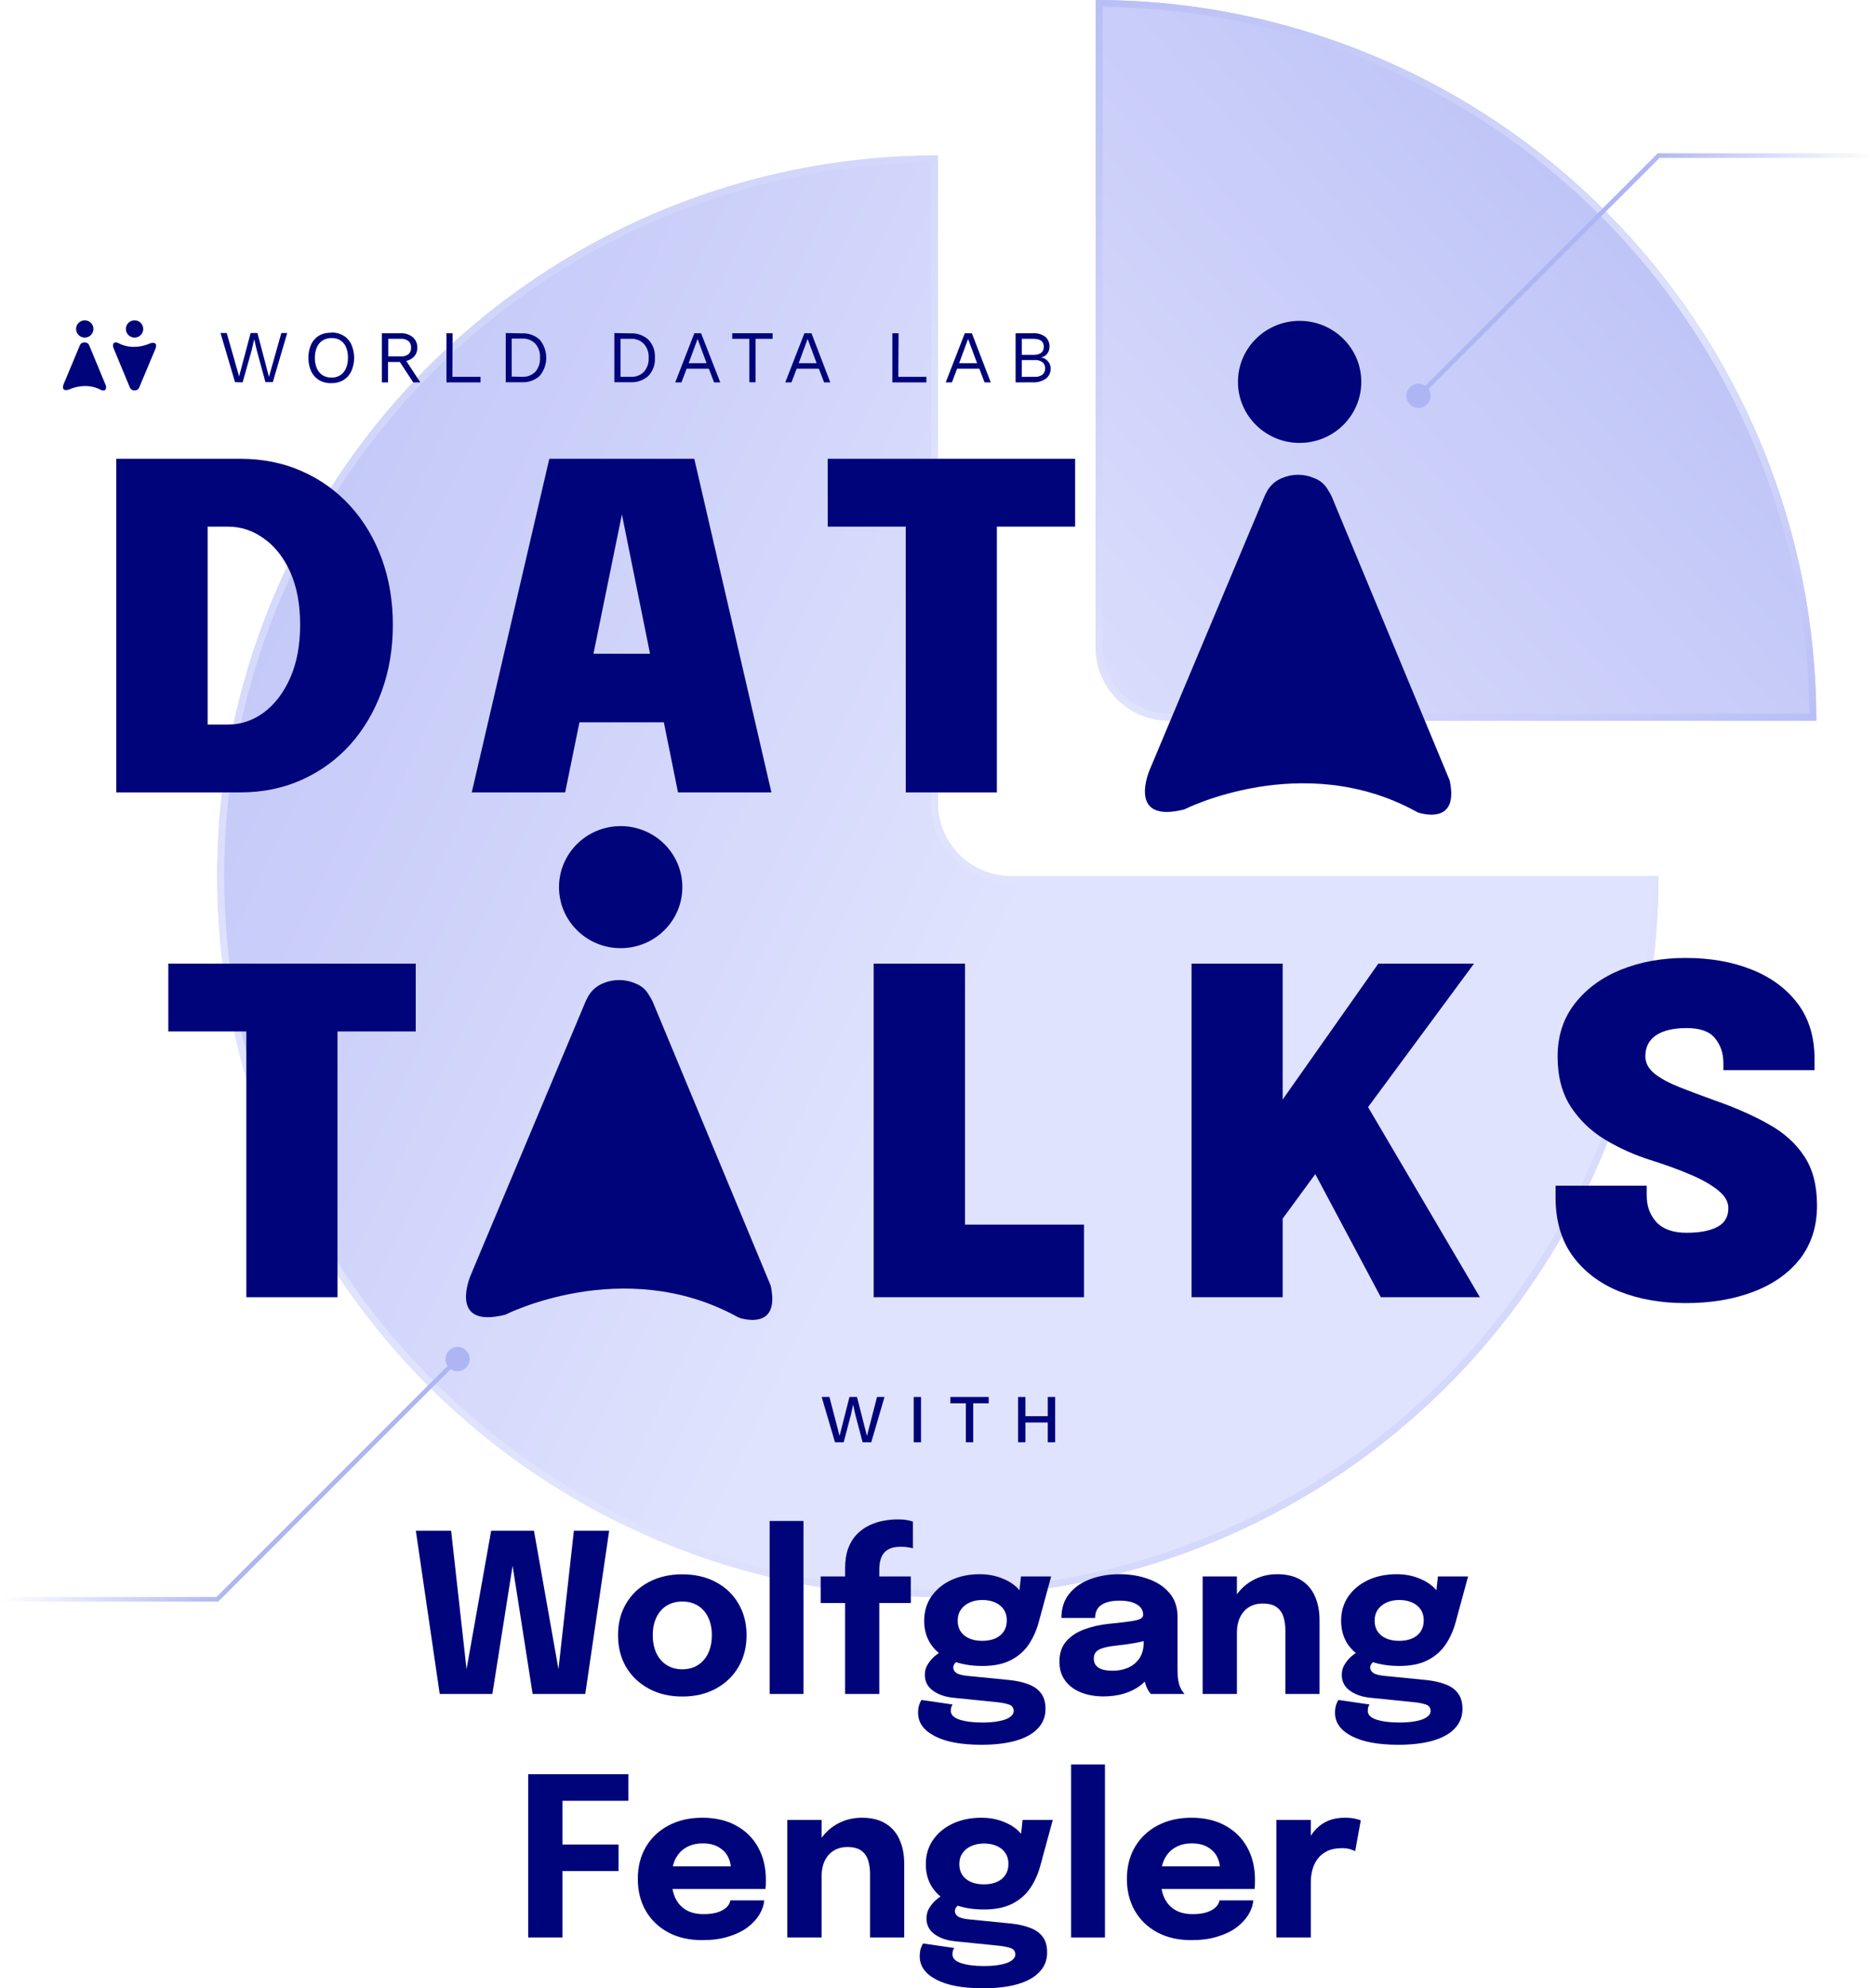
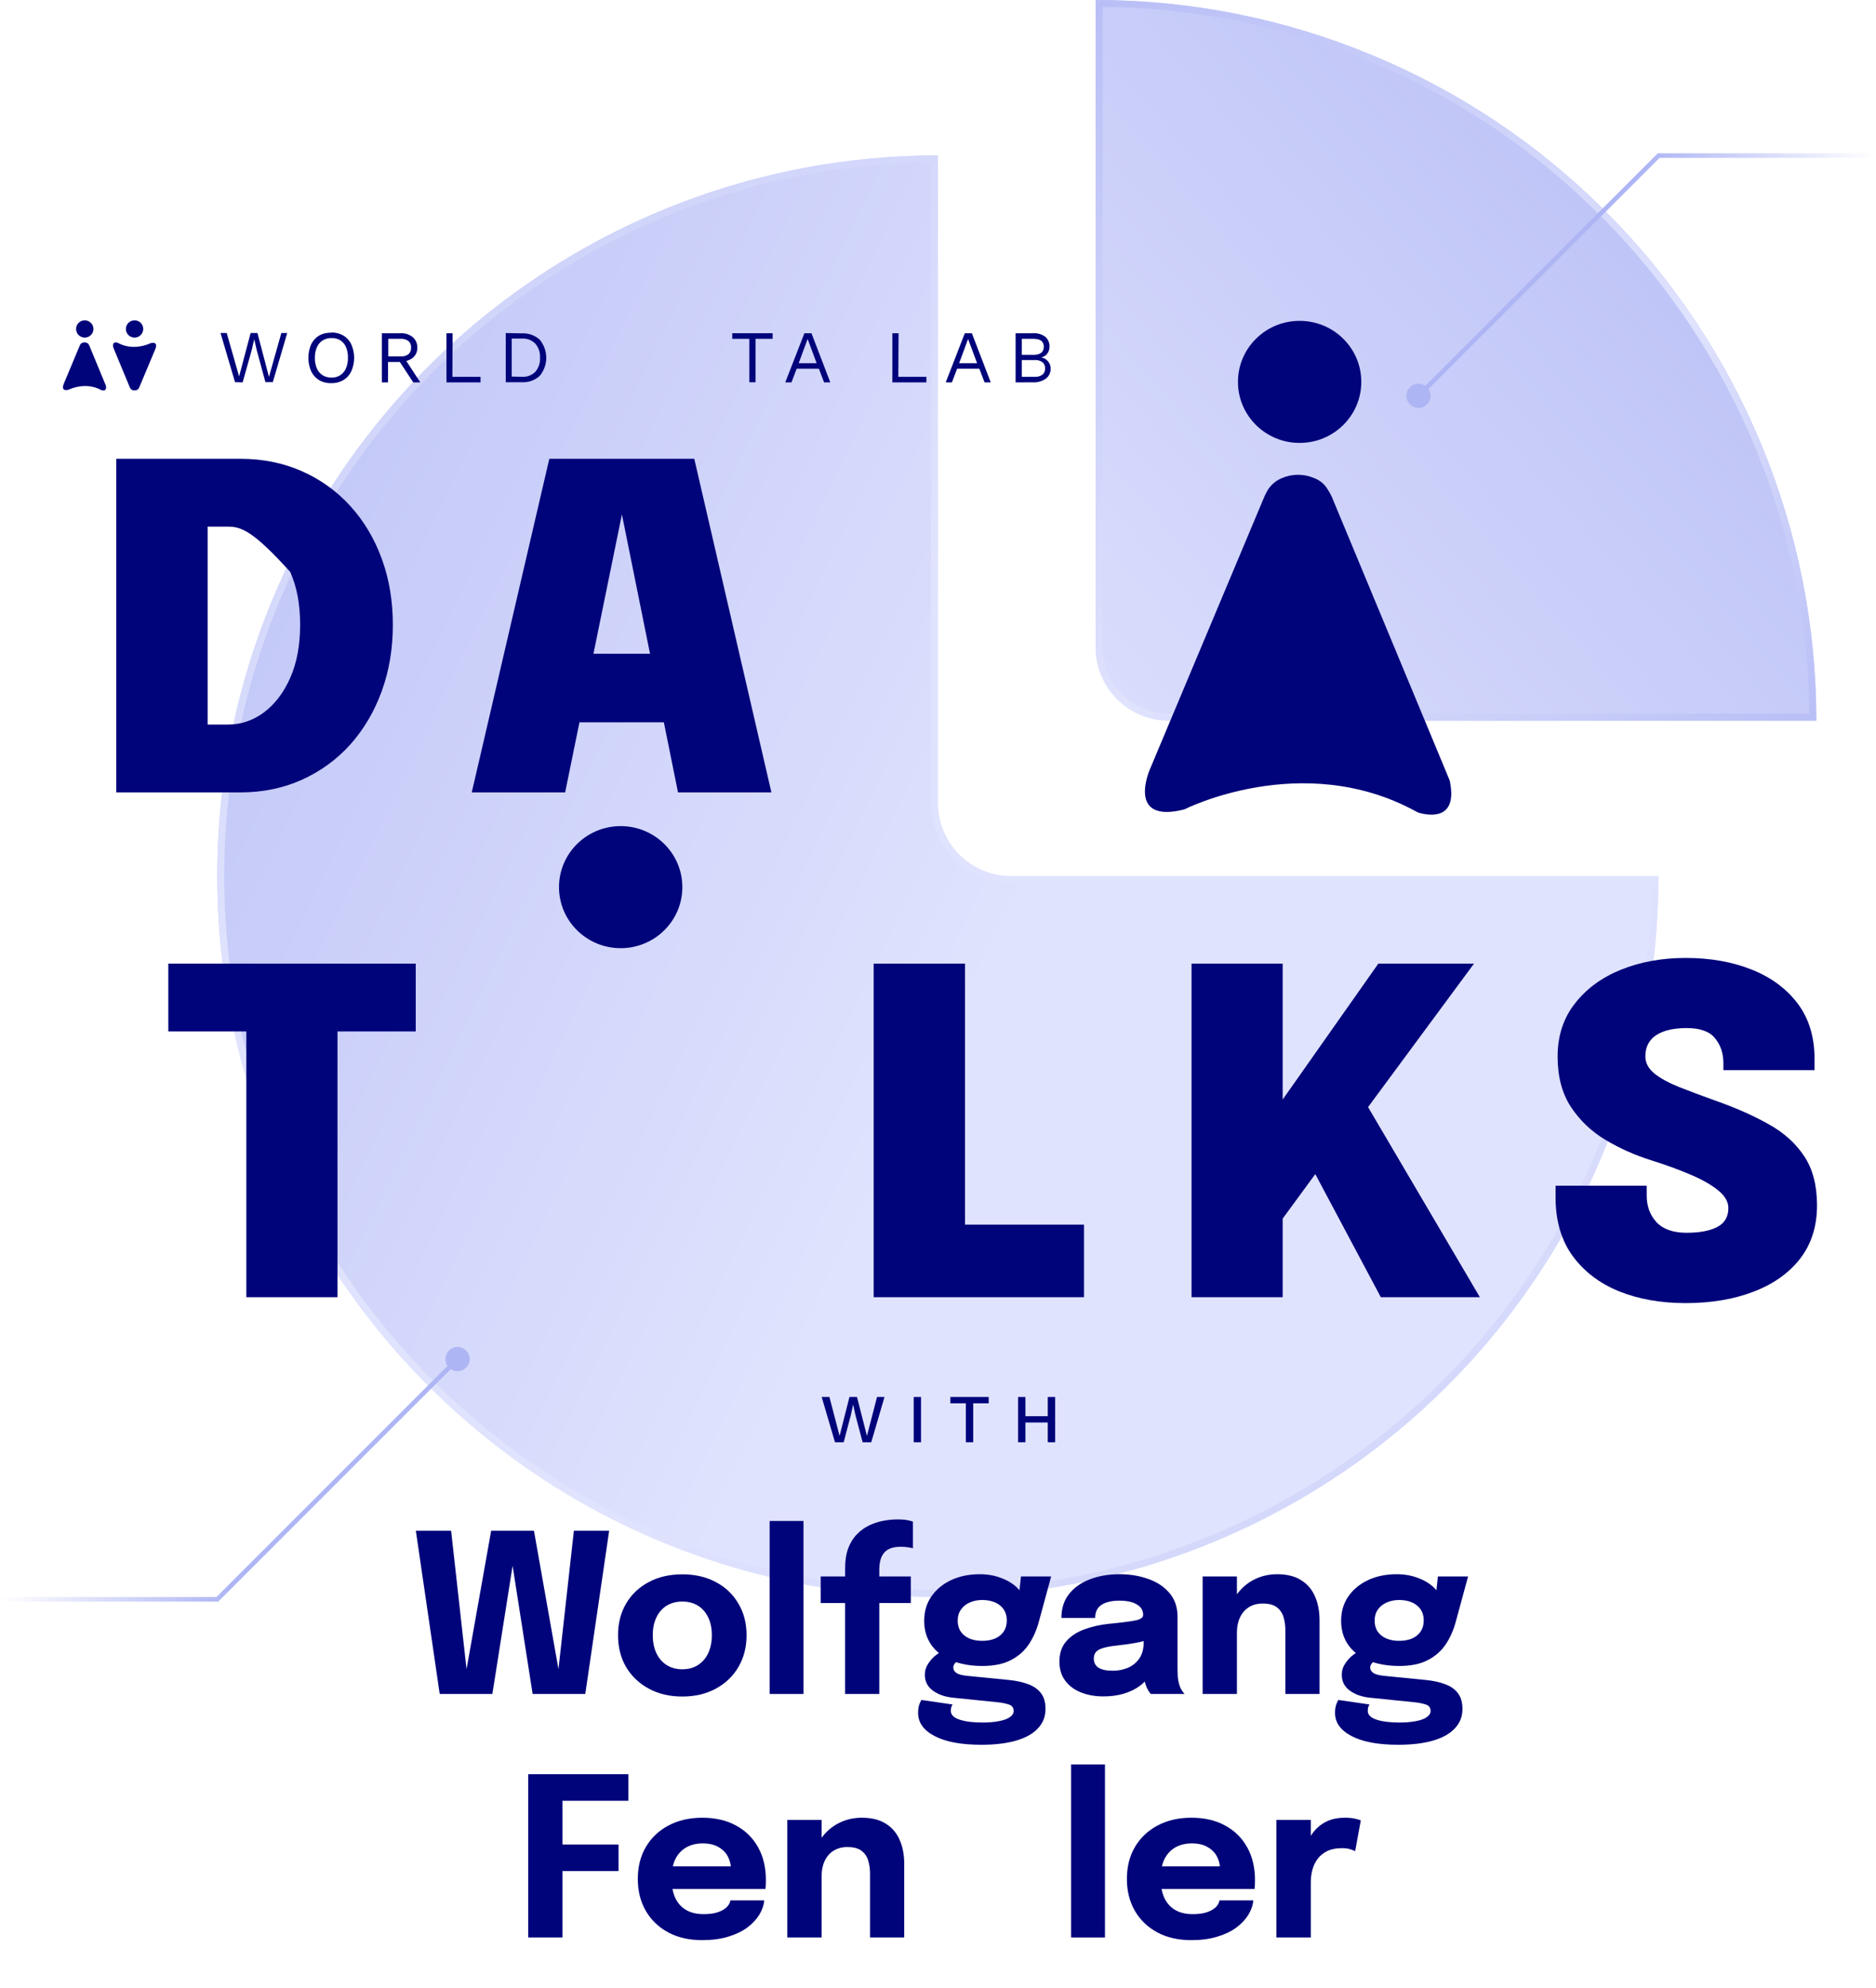
<svg xmlns="http://www.w3.org/2000/svg" width="820" height="869" viewBox="0 0 820 869" fill="none">
  <path d="M724.925 382.963C724.925 445.256 706.453 506.151 671.845 557.946C637.236 609.742 588.046 650.111 530.494 673.95C472.942 697.789 409.613 704.026 348.517 691.873C287.42 679.72 231.299 649.723 187.251 605.675C143.202 561.626 113.205 505.506 101.052 444.409C88.899 383.312 95.136 319.984 118.975 262.432C142.814 204.88 183.184 155.689 234.979 121.081C286.774 86.472 347.669 68 409.963 68V350.963C409.963 368.636 424.29 382.963 441.963 382.963H724.925Z" fill="url(#paint0_linear_1423_2501)" />
  <path d="M410.1 698C389.5 698 368.9 696 348.5 691.9C287.2 679.7 231.4 649.9 187.2 605.7C143 561.5 113.2 505.7 101 444.4C88.8 383.1 95 320.2 118.9 262.4C142.8 204.7 182.9 155.8 234.9 121C286.4 86.6 346.4 68.2 408.4 67.9H409.9V350.9C409.9 368.5 424.3 382.9 441.9 382.9H724.9V384.4C724.6 446.4 706.2 506.4 671.8 557.9C637.1 609.9 588.2 650 530.4 673.9C491.9 689.8 451.1 697.9 410.1 697.9V698ZM407 71C346.2 71.6 287.3 89.7 236.7 123.6C185.2 158 145.5 206.4 121.8 263.6C98.1 320.8 92 383.1 104 443.8C116.1 504.5 145.6 559.8 189.4 603.5C233.2 647.3 288.4 676.8 349.1 688.9C409.8 701 472.1 694.8 529.3 671.1C586.5 647.4 634.9 607.7 669.3 556.2C703.1 505.6 721.3 446.7 721.9 385.9H442C422.7 385.9 407 370.2 407 350.9V71Z" fill="url(#paint1_linear_1423_2501)" />
  <path d="M793.926 314.963C793.926 273.601 785.779 232.645 769.95 194.432C754.122 156.219 730.922 121.497 701.675 92.25C672.428 63.003 637.707 39.803 599.494 23.975C561.281 8.147 520.324 -1.80797e-06 478.963 0V282.963C478.963 300.636 493.29 314.963 510.963 314.963H793.926Z" fill="url(#paint2_linear_1423_2501)" />
  <path d="M793.9 315H510.9C493.3 315 478.9 300.6 478.9 283V0H480.4C521.4 0.2 561.5 8.3 599.4 24C637.8 39.9 672.2 62.9 701.6 92.3C731 121.7 754 156.1 769.9 194.5C785.6 232.4 793.7 272.5 793.9 313.5V315ZM482 3V282.9C482 298.9 495 311.9 511 311.9H790.9C790.5 271.8 782.5 232.6 767.2 195.5C751.4 157.5 728.7 123.4 699.6 94.3C670.5 65.2 636.4 42.4 598.4 26.7C561.3 11.3 522.1 3.4 482 3Z" fill="url(#paint3_linear_1423_2501)" />
  <path d="M194.7 594C194.7 596.9 197.1 599.3 200 599.3C202.9 599.3 205.3 596.9 205.3 594C205.3 591.1 202.9 588.7 200 588.7C197.1 588.7 194.7 591.1 194.7 594ZM95 699V700H95.4L95.7 699.7L95 699ZM200 594L199.3 593.3L94.3 698.3L95 699L95.7 699.7L200.7 594.7L200 594ZM95 699V698H0V700H95V699Z" fill="url(#paint4_linear_1423_2501)" />
  <path d="M625.3 173C625.3 170.1 622.9 167.7 620 167.7C617.1 167.7 614.7 170.1 614.7 173C614.7 175.9 617.1 178.3 620 178.3C622.9 178.3 625.3 175.9 625.3 173ZM725 68V67H724.6L724.3 67.3L725 68ZM620 173L620.7 173.7L725.7 68.7L725 68L724.3 67.3L619.3 172.3L620 173ZM725 68V69H820V67H725V68Z" fill="url(#paint5_linear_1423_2501)" />
  <path d="M37.046 147.547C39.142 147.547 40.841 145.858 40.841 143.773C40.841 141.689 39.142 140 37.046 140C34.95 140 33.251 141.689 33.251 143.773C33.251 145.858 34.95 147.547 37.046 147.547Z" fill="#00047A" />
  <path d="M58.815 147.547C60.91 147.547 62.61 145.858 62.61 143.773C62.61 141.689 60.91 140 58.815 140C56.718 140 55.019 141.689 55.019 143.773C55.019 145.858 56.718 147.547 58.815 147.547Z" fill="#00047A" />
  <path fill-rule="evenodd" clip-rule="evenodd" d="M443.918 167.132V145.644H451.554C453.492 145.511 455.414 146.079 456.97 147.244C457.565 147.787 458.031 148.456 458.336 149.202C458.64 149.949 458.775 150.753 458.73 151.558C458.746 152.63 458.413 153.677 457.783 154.543C457.129 155.426 456.158 156.02 455.075 156.198C456.269 156.388 457.35 157.017 458.108 157.962C458.851 158.829 459.256 159.938 459.245 161.082C459.266 161.924 459.091 162.76 458.734 163.523C458.377 164.286 457.847 164.955 457.187 165.477C455.478 166.669 453.415 167.243 451.338 167.105L443.918 167.132ZM446.626 155.086H451.69C454.723 155.086 456.239 153.919 456.239 151.558C456.239 149.198 454.723 148.085 451.69 148.085H446.626V155.086ZM446.626 164.69H452.258C453.472 164.786 454.68 164.45 455.67 163.741C456.063 163.412 456.371 162.995 456.568 162.523C456.766 162.051 456.849 161.538 456.808 161.027C456.851 160.517 456.77 160.003 456.572 159.531C456.374 159.058 456.064 158.641 455.67 158.314C454.68 157.605 453.472 157.269 452.258 157.365H446.626V164.69Z" fill="#00047A" />
  <path fill-rule="evenodd" clip-rule="evenodd" d="M433.06 167.132H430.352L428.077 161.163H418.356L416.081 167.132H413.373L421.713 145.644H424.8L433.06 167.132ZM419.249 158.721H427.075L423.149 148.14L419.249 158.721Z" fill="#00047A" />
  <path d="M392.658 164.69H404.925V167.132H390.058V145.644H392.766L392.658 164.69Z" fill="#00047A" />
  <path fill-rule="evenodd" clip-rule="evenodd" d="M362.925 167.132H360.217L357.943 161.163H348.221L345.947 167.132H343.239L351.606 145.644H354.693L362.925 167.132ZM349.115 158.721H356.941L353.014 148.14L349.115 158.721Z" fill="#00047A" />
  <path d="M337.715 145.644V148.085H330.241V167.078H327.533V148.085H320.059V145.644H337.715Z" fill="#00047A" />
-   <path fill-rule="evenodd" clip-rule="evenodd" d="M314.833 167.132H312.125L309.851 161.163H300.129L297.855 167.132H295.147L303.487 145.644H306.439L314.833 167.132ZM301.023 158.721H308.849L304.922 148.14L301.023 158.721Z" fill="#00047A" />
-   <path fill-rule="evenodd" clip-rule="evenodd" d="M275.487 145.698C276.915 145.606 278.346 145.799 279.698 146.265C281.051 146.731 282.298 147.46 283.367 148.411C284.374 149.462 285.152 150.712 285.651 152.08C286.15 153.449 286.359 154.907 286.265 156.361C286.356 157.819 286.146 159.28 285.647 160.652C285.149 162.025 284.372 163.279 283.367 164.338C282.298 165.289 281.051 166.018 279.698 166.484C278.346 166.949 276.915 167.142 275.487 167.051H268.528V145.562L275.487 145.698ZM275.731 164.69C276.783 164.752 277.835 164.591 278.82 164.217C279.804 163.843 280.699 163.264 281.445 162.52C282.916 160.829 283.665 158.627 283.53 156.388C283.603 155.287 283.456 154.182 283.098 153.139C282.74 152.095 282.178 151.134 281.445 150.31C280.71 149.547 279.818 148.953 278.832 148.569C277.845 148.185 276.788 148.02 275.731 148.085H271.236V164.69H275.731Z" fill="#00047A" />
  <path fill-rule="evenodd" clip-rule="evenodd" d="M227.991 145.698C229.418 145.606 230.849 145.799 232.202 146.265C233.554 146.731 234.801 147.46 235.871 148.411C237.742 150.641 238.769 153.461 238.769 156.374C238.769 159.288 237.742 162.108 235.871 164.338C234.801 165.289 233.554 166.018 232.202 166.484C230.849 166.949 229.418 167.142 227.991 167.051H221.059V145.562L227.991 145.698ZM228.235 164.69C229.29 164.749 230.345 164.587 231.334 164.213C232.323 163.839 233.222 163.262 233.976 162.52C235.454 160.792 236.193 158.55 236.034 156.279C236.176 154.061 235.436 151.875 233.976 150.202C233.233 149.441 232.337 148.849 231.346 148.465C230.356 148.081 229.295 147.915 228.235 147.977H223.659V164.582L228.235 164.69Z" fill="#00047A" />
  <path d="M197.744 164.69H210.038V167.132H195.145V145.644H197.852L197.744 164.69Z" fill="#00047A" />
  <path fill-rule="evenodd" clip-rule="evenodd" d="M169.609 158.206H174.776L180.63 167.132H183.717L177.602 157.778C178.59 157.514 179.527 157.063 180.359 156.442C181.029 155.906 181.563 155.218 181.916 154.435C182.27 153.652 182.432 152.796 182.39 151.938C182.427 151.067 182.266 150.2 181.918 149.401C181.571 148.602 181.047 147.892 180.386 147.326C178.896 146.147 177.03 145.549 175.133 145.644H166.901V167.132H169.609V158.206ZM175.133 155.764C176.348 155.872 177.56 155.534 178.545 154.814C178.939 154.452 179.245 154.005 179.442 153.507C179.639 153.009 179.721 152.472 179.682 151.938C179.725 151.404 179.645 150.866 179.448 150.367C179.251 149.869 178.942 149.422 178.545 149.062C177.564 148.333 176.351 147.986 175.133 148.085H169.717V155.764H175.133Z" fill="#00047A" />
  <path fill-rule="evenodd" clip-rule="evenodd" d="M144.859 145.318C146.702 145.272 148.521 145.742 150.112 146.675C151.616 147.575 152.815 148.908 153.551 150.5C154.372 152.354 154.797 154.36 154.797 156.388C154.797 158.416 154.372 160.422 153.551 162.275C152.807 163.87 151.611 165.209 150.112 166.128C148.518 167.052 146.699 167.512 144.859 167.458C142.965 167.533 141.088 167.072 139.443 166.128C137.958 165.194 136.766 163.859 136.004 162.275C135.201 160.417 134.786 158.413 134.786 156.388C134.786 154.363 135.201 152.359 136.004 150.5C136.759 148.92 137.953 147.591 139.443 146.675C141.096 145.759 142.973 145.327 144.859 145.427V145.318ZM144.859 147.76C143.505 147.729 142.171 148.087 141.014 148.791C139.898 149.507 139.028 150.549 138.522 151.775C137.892 153.229 137.587 154.803 137.629 156.388C137.59 157.99 137.894 159.581 138.522 161.055C139.045 162.264 139.911 163.293 141.014 164.012C142.173 164.708 143.508 165.057 144.859 165.016C146.193 165.085 147.515 164.742 148.649 164.033C149.782 163.325 150.671 162.285 151.196 161.055C151.825 159.544 152.13 157.916 152.089 156.279C152.126 154.698 151.831 153.127 151.223 151.667C150.698 150.443 149.821 149.404 148.704 148.682C147.539 148.007 146.203 147.687 144.859 147.76Z" fill="#00047A" />
  <path d="M102.724 167.024L96.388 145.535H99.096L104.512 164.527L109.548 145.535H112.527L117.563 164.717L122.979 145.535H125.552L119.242 167.024H116.02L112.229 153.078L111.119 148.248L110.008 153.078L106.055 167.132L102.724 167.024Z" fill="#00047A" />
  <path d="M58.812 170.645C58.468 170.645 58.128 170.573 57.813 170.436C57.451 170.307 57.15 170.047 56.97 169.708C56.886 169.582 56.812 169.45 56.747 169.314L49.529 151.914C49.492 151.831 49.467 151.744 49.454 151.655C49.008 149.299 50.769 149.62 51.327 149.768L51.6 149.891C58.57 153.69 65.813 149.99 65.813 149.99C69.41 149.078 67.934 152.456 67.934 152.456L60.864 169.326L60.778 169.499C60.58 169.917 60.236 170.25 59.81 170.436C59.496 170.573 59.156 170.645 58.812 170.645Z" fill="#00047A" />
  <path d="M36.948 149.643C37.292 149.643 37.632 149.714 37.946 149.851C38.307 149.984 38.606 150.243 38.79 150.579C38.873 150.705 38.948 150.837 39.013 150.973L46.231 168.423C46.269 168.5 46.294 168.584 46.306 168.669C46.752 171.025 44.991 170.704 44.433 170.556C44.337 170.528 44.245 170.486 44.16 170.433C37.19 166.635 29.947 170.334 29.947 170.334C26.35 171.247 27.826 167.868 27.826 167.868L34.895 150.949L34.982 150.776C35.177 150.358 35.522 150.028 35.95 149.851C36.264 149.714 36.604 149.643 36.948 149.643Z" fill="#00047A" />
-   <path d="M50.815 346.329V200.516H104.989C114.808 200.516 123.804 202.328 131.977 205.953C140.149 209.578 147.2 214.653 153.132 221.177C159.063 227.702 163.644 235.379 166.873 244.211C170.102 253.042 171.717 262.664 171.717 273.077C171.717 283.49 170.102 293.145 166.873 302.042C163.644 310.939 159.063 318.715 153.132 325.372C147.2 331.962 140.149 337.103 131.977 340.793C123.804 344.484 114.808 346.329 104.989 346.329H50.815ZM90.753 334.664L72.762 316.672H99.65C105.318 316.672 110.525 314.926 115.27 311.433C120.081 307.874 123.936 302.832 126.836 296.308C129.736 289.783 131.186 282.04 131.186 273.077C131.186 264.048 129.736 256.337 126.836 249.944C123.936 243.552 120.081 238.675 115.27 235.314C110.525 231.887 105.318 230.173 99.65 230.173H72.762L90.753 212.181V334.664Z" fill="#00047A" />
+   <path d="M50.815 346.329V200.516H104.989C114.808 200.516 123.804 202.328 131.977 205.953C140.149 209.578 147.2 214.653 153.132 221.177C159.063 227.702 163.644 235.379 166.873 244.211C170.102 253.042 171.717 262.664 171.717 273.077C171.717 283.49 170.102 293.145 166.873 302.042C163.644 310.939 159.063 318.715 153.132 325.372C147.2 331.962 140.149 337.103 131.977 340.793C123.804 344.484 114.808 346.329 104.989 346.329H50.815ZM90.753 334.664L72.762 316.672H99.65C105.318 316.672 110.525 314.926 115.27 311.433C120.081 307.874 123.936 302.832 126.836 296.308C129.736 289.783 131.186 282.04 131.186 273.077C131.186 264.048 129.736 256.337 126.836 249.944C110.525 231.887 105.318 230.173 99.65 230.173H72.762L90.753 212.181V334.664Z" fill="#00047A" />
  <path d="M206.198 346.329L240.105 200.516H303.472L337.182 346.329H296.355L271.739 224.341H271.937L247.025 346.329H206.198ZM235.855 315.684V285.73H307.822V315.684H235.855Z" fill="#00047A" />
-   <path d="M469.937 230.173H417.741L435.733 212.181V346.329H395.894V212.181L413.886 230.173H361.788V200.516H469.937V230.173Z" fill="#00047A" />
  <path d="M595.022 166.906C595.022 181.638 582.954 193.58 568.066 193.58C553.179 193.58 541.11 181.638 541.11 166.906C541.11 152.175 553.179 140.232 568.066 140.232C582.954 140.232 595.022 152.175 595.022 166.906Z" fill="#00047A" />
  <path d="M567.37 207.503C569.811 207.503 572.226 208.005 574.461 208.978C577.021 209.918 579.15 211.745 580.451 214.121C581.046 215.012 581.576 215.944 582.037 216.91L633.306 340.256C633.575 340.805 633.753 341.394 633.835 341.999C637.006 358.649 624.497 356.382 620.533 355.336C619.849 355.135 619.197 354.842 618.595 354.464C569.088 327.616 517.642 353.767 517.642 353.767C492.096 360.218 502.579 336.333 502.579 336.333L552.791 216.736L553.407 215.515C554.789 212.561 557.241 210.228 560.279 208.978C562.514 208.005 564.928 207.503 567.37 207.503Z" fill="#00047A" />
  <path d="M181.721 450.809H129.525L147.517 432.817V566.965H107.678V432.817L125.67 450.809H73.572V421.152H181.721V450.809Z" fill="#00047A" />
  <path d="M381.881 566.965V421.152H421.819V555.201L403.827 535.232H473.817V566.965H381.881Z" fill="#00047A" />
  <path d="M587.351 498.26L588.537 467.812L646.862 566.965H603.563L566.986 498.26L584.088 500.633L557.496 536.913L560.659 512.1V566.965H520.82V421.152H560.659V493.91L553.344 490.945L602.476 421.152H644.292L587.351 498.26Z" fill="#00047A" />
  <path d="M736.783 569.536C725.975 569.536 716.287 567.822 707.719 564.395C699.152 560.902 692.363 555.729 687.355 548.875C682.412 542.021 679.94 533.519 679.94 523.37C679.94 522.513 679.94 521.656 679.94 520.799C679.94 519.943 679.94 519.086 679.94 518.229H719.78C719.78 518.954 719.78 519.679 719.78 520.404C719.78 521.129 719.78 521.854 719.78 522.579C719.78 527.192 721.197 531.047 724.03 534.145C726.93 537.242 731.313 538.791 737.178 538.791C742.846 538.791 747.295 537.967 750.524 536.32C753.819 534.606 755.467 531.838 755.467 528.016C755.467 525.182 753.918 522.546 750.821 520.107C747.789 517.669 743.67 515.362 738.464 513.187C733.323 511.013 727.589 508.937 721.263 506.959C714.408 504.785 707.884 501.852 701.689 498.161C695.56 494.471 690.551 489.693 686.663 483.827C682.774 477.896 680.83 470.547 680.83 461.782C680.83 452.753 683.335 445.042 688.343 438.65C693.352 432.191 700.074 427.248 708.51 423.821C717.012 420.394 726.436 418.681 736.783 418.681C747.525 418.681 757.114 420.361 765.55 423.722C774.052 427.083 780.774 432.026 785.717 438.551C790.66 445.075 793.131 453.149 793.131 462.771C793.131 463.627 793.131 464.451 793.131 465.242C793.131 466.033 793.131 466.857 793.131 467.713H753.292C753.292 467.384 753.292 466.89 753.292 466.231C753.292 465.506 753.292 464.978 753.292 464.649C753.292 460.365 752.073 456.74 749.634 453.775C747.262 450.809 743.143 449.326 737.277 449.326C731.478 449.326 726.996 450.381 723.833 452.49C720.735 454.598 719.186 457.663 719.186 461.683C719.186 464.517 720.505 467.021 723.141 469.196C725.777 471.305 729.402 473.282 734.015 475.128C738.694 476.973 743.967 478.95 749.832 481.059C758.663 484.157 766.407 487.584 773.063 491.34C779.72 495.031 784.893 499.677 788.584 505.279C792.34 510.881 794.219 518.064 794.219 526.83C794.219 535.99 791.747 543.767 786.804 550.16C781.861 556.486 775.04 561.298 766.341 564.593C757.708 567.888 747.855 569.536 736.783 569.536Z" fill="#00047A" />
  <path d="M298.254 387.734C298.254 402.466 286.186 414.408 271.298 414.408C256.411 414.408 244.342 402.466 244.342 387.734C244.342 373.002 256.411 361.06 271.298 361.06C286.186 361.06 298.254 373.002 298.254 387.734Z" fill="#00047A" />
-   <path d="M270.602 428.331C273.044 428.331 275.458 428.833 277.693 429.805C280.254 430.745 282.382 432.573 283.684 434.948C284.278 435.84 284.808 436.772 285.269 437.738L336.538 561.083C336.807 561.633 336.985 562.222 337.067 562.827C340.238 579.476 327.729 577.21 323.765 576.164C323.082 575.963 322.429 575.669 321.827 575.292C272.32 548.444 220.875 574.595 220.875 574.595C195.328 581.045 205.811 557.161 205.811 557.161L256.023 437.563L256.64 436.343C258.021 433.389 260.473 431.055 263.511 429.805C265.746 428.833 268.161 428.331 270.602 428.331Z" fill="#00047A" />
  <path d="M192.202 740.365L181.759 669.009H197.181L204.772 737.124L202.596 737.027L214.683 669.009H233.393L245.431 737.027L243.255 737.124L250.846 669.009H266.268L255.825 740.365H232.812L223.288 679.41H224.835L215.214 740.365H192.202Z" fill="#00047A" />
  <path d="M298.233 741.478C292.689 741.478 287.806 740.333 283.584 738.043C279.362 735.753 276.058 732.609 273.673 728.609C271.32 724.578 270.144 719.934 270.144 714.677C270.144 709.452 271.32 704.84 273.673 700.841C276.058 696.809 279.362 693.681 283.584 691.456C287.806 689.198 292.689 688.069 298.233 688.069C303.777 688.069 308.66 689.198 312.882 691.456C317.104 693.681 320.392 696.809 322.745 700.841C325.13 704.84 326.322 709.452 326.322 714.677C326.322 719.934 325.13 724.578 322.745 728.609C320.392 732.609 317.104 735.753 312.882 738.043C308.66 740.333 303.777 741.478 298.233 741.478ZM298.233 729.577C300.844 729.577 303.116 728.964 305.05 727.739C306.984 726.513 308.483 724.788 309.546 722.562C310.61 720.305 311.142 717.676 311.142 714.677C311.142 711.677 310.61 709.081 309.546 706.888C308.483 704.663 306.984 702.953 305.05 701.76C303.116 700.567 300.844 699.97 298.233 699.97C295.655 699.97 293.382 700.567 291.416 701.76C289.482 702.953 287.984 704.663 286.92 706.888C285.856 709.081 285.325 711.677 285.325 714.677C285.325 717.676 285.856 720.305 286.92 722.562C287.984 724.788 289.482 726.513 291.416 727.739C293.382 728.964 295.655 729.577 298.233 729.577Z" fill="#00047A" />
  <path d="M351.203 664.751V740.365H336.409V664.751H351.203Z" fill="#00047A" />
  <path d="M369.399 740.365V700.599H358.714V688.988H369.399V685.457C369.399 682.038 369.85 679.12 370.752 676.701C371.687 674.25 372.944 672.218 374.523 670.605C376.103 668.96 377.875 667.67 379.842 666.735C381.84 665.767 383.887 665.09 385.982 664.703C388.109 664.284 390.172 664.074 392.17 664.074C394.297 664.074 395.876 664.203 396.908 664.461C397.971 664.687 398.68 664.881 399.035 665.042V676.701C398.648 676.572 397.955 676.427 396.956 676.265C395.989 676.104 394.942 676.023 393.814 676.023C391.944 676.023 390.397 676.265 389.172 676.749C387.948 677.233 386.981 677.942 386.272 678.878C385.562 679.781 385.063 680.861 384.773 682.119C384.483 683.344 384.338 684.683 384.338 686.134V688.988H398.116V700.599H384.338V740.365H369.399Z" fill="#00047A" />
  <path d="M441.186 734.27C444.345 734.592 447.1 735.205 449.453 736.108C451.838 736.979 453.692 738.285 455.013 740.026C456.335 741.736 456.995 744.026 456.995 746.896C456.995 750.218 455.899 753.04 453.708 755.362C451.548 757.716 448.374 759.506 444.184 760.732C439.994 761.957 434.917 762.57 428.954 762.57C420.155 762.57 413.339 761.296 408.504 758.748C403.702 756.233 401.3 752.863 401.3 748.638C401.3 747.444 401.429 746.364 401.687 745.396C401.977 744.461 402.332 743.655 402.751 742.977L416.384 744.961C416.223 745.187 416.046 745.525 415.853 745.977C415.692 746.461 415.611 747.057 415.611 747.767C415.611 749.476 416.884 750.75 419.43 751.589C422.009 752.427 425.329 752.846 429.39 752.846C432.258 752.846 434.708 752.637 436.738 752.217C438.801 751.83 440.364 751.25 441.428 750.476C442.524 749.702 443.072 748.815 443.072 747.815C443.072 746.364 442.362 745.412 440.944 744.961C439.558 744.509 437.947 744.187 436.11 743.993L416.675 742.01C413.097 741.655 410.132 740.623 407.779 738.914C405.426 737.204 404.25 734.898 404.25 731.996C404.25 730.19 404.749 728.545 405.748 727.061C406.747 725.546 407.892 724.304 409.181 723.336C410.47 722.337 411.55 721.708 412.42 721.45L420.059 725.32C419.446 725.417 418.721 725.804 417.883 726.481C417.077 727.158 416.675 727.948 416.675 728.851C416.675 729.754 417.126 730.528 418.028 731.173C418.963 731.818 420.655 732.254 423.105 732.48L441.186 734.27ZM446.262 688.988H459.461L454.095 708.726C453.095 712.468 451.613 715.806 449.647 718.74C447.681 721.643 445.054 723.933 441.766 725.61C438.511 727.287 434.401 728.126 429.438 728.126C424.217 728.126 419.688 727.319 415.853 725.707C412.049 724.094 409.116 721.82 407.054 718.886C404.991 715.918 403.959 712.419 403.959 708.388C403.959 704.356 405.007 700.809 407.102 697.745C409.229 694.681 412.114 692.294 415.756 690.585C419.43 688.876 423.588 688.021 428.229 688.021C431.742 688.021 434.949 688.601 437.85 689.763C440.783 690.891 443.136 692.391 444.909 694.262C446.714 696.132 447.648 698.196 447.713 700.454L444.957 701.18L446.262 688.988ZM429.341 717.144C431.468 717.144 433.338 716.805 434.949 716.128C436.561 715.419 437.818 714.403 438.72 713.08C439.623 711.726 440.074 710.097 440.074 708.194C440.074 706.324 439.623 704.727 438.72 703.405C437.818 702.083 436.561 701.067 434.949 700.357C433.338 699.648 431.468 699.293 429.341 699.293C427.311 699.293 425.474 699.664 423.83 700.406C422.218 701.115 420.945 702.147 420.01 703.502C419.076 704.824 418.608 706.437 418.608 708.339C418.608 710.21 419.06 711.806 419.962 713.129C420.865 714.419 422.122 715.419 423.733 716.128C425.345 716.805 427.214 717.144 429.341 717.144Z" fill="#00047A" />
  <path d="M482.358 741.429C478.619 741.429 475.284 740.833 472.35 739.639C469.45 738.446 467.177 736.721 465.534 734.463C463.89 732.205 463.068 729.464 463.068 726.239C463.068 722.595 464.067 719.627 466.065 717.338C468.064 715.048 470.707 713.306 473.994 712.113C477.314 710.887 480.908 710.081 484.775 709.694C490.416 709.146 494.3 708.646 496.427 708.194C498.586 707.743 499.666 706.953 499.666 705.824C499.666 705.792 499.666 705.759 499.666 705.727C499.666 703.824 498.748 702.324 496.91 701.228C495.105 700.131 492.575 699.583 489.32 699.583C485.871 699.583 483.228 700.212 481.391 701.47C479.586 702.695 478.684 704.582 478.684 707.13H463.938C463.938 703.002 465.05 699.519 467.274 696.68C469.53 693.842 472.576 691.698 476.412 690.246C480.247 688.763 484.582 688.021 489.417 688.021C493.929 688.021 498.103 688.714 501.938 690.101C505.774 691.456 508.852 693.504 511.173 696.245C513.525 698.986 514.702 702.47 514.702 706.695C514.702 707.372 514.702 708.049 514.702 708.726C514.702 709.371 514.702 710.033 514.702 710.71V728.9C514.702 730.222 514.734 731.496 514.798 732.721C514.895 733.915 515.089 735.011 515.379 736.011C515.701 737.14 516.104 738.075 516.587 738.817C517.071 739.559 517.474 740.075 517.796 740.365H503.05C502.825 740.139 502.47 739.672 501.987 738.962C501.535 738.253 501.149 737.43 500.826 736.495C500.44 735.366 500.15 734.237 499.956 733.109C499.795 731.947 499.714 730.593 499.714 729.045L502.809 731.173C501.906 733.302 500.44 735.14 498.409 736.688C496.411 738.204 494.026 739.381 491.254 740.22C488.514 741.026 485.549 741.429 482.358 741.429ZM486.371 730.206C488.724 730.206 490.915 729.787 492.946 728.948C495.009 728.077 496.685 726.723 497.974 724.884C499.263 723.046 499.908 720.643 499.908 717.676V712.5L503.63 716.128C501.503 716.902 499.038 717.547 496.234 718.063C493.462 718.547 490.69 718.934 487.918 719.224C484.63 719.547 482.165 720.111 480.521 720.917C478.909 721.691 478.104 723.014 478.104 724.884C478.104 726.658 478.797 727.997 480.183 728.9C481.569 729.77 483.631 730.206 486.371 730.206Z" fill="#00047A" />
  <path d="M561.833 740.365V718.547C561.833 717.321 561.833 716.209 561.833 715.209C561.833 714.209 561.833 713.306 561.833 712.5C561.833 710.371 561.559 708.436 561.011 706.695C560.463 704.921 559.48 703.502 558.062 702.437C556.643 701.373 554.597 700.841 551.922 700.841C549.601 700.841 547.587 701.373 545.878 702.437C544.202 703.502 542.913 704.985 542.011 706.888C541.108 708.791 540.657 710.984 540.657 713.467L536.499 710.468C536.499 706.017 537.466 702.115 539.4 698.761C541.334 695.407 543.944 692.778 547.232 690.875C550.552 688.972 554.226 688.021 558.255 688.021C562.477 688.021 565.942 688.876 568.649 690.585C571.389 692.262 573.42 694.616 574.741 697.648C576.095 700.647 576.772 704.163 576.772 708.194C576.772 709.839 576.772 711.677 576.772 713.709C576.772 715.741 576.772 717.821 576.772 719.95V740.365H561.833ZM525.67 740.365V688.988H540.657V740.365H525.67Z" fill="#00047A" />
  <path d="M623.429 734.27C626.587 734.592 629.343 735.205 631.696 736.108C634.081 736.979 635.934 738.285 637.256 740.026C638.577 741.736 639.238 744.026 639.238 746.896C639.238 750.218 638.142 753.04 635.95 755.362C633.791 757.716 630.616 759.506 626.426 760.732C622.236 761.957 617.16 762.57 611.197 762.57C602.398 762.57 595.581 761.296 590.747 758.748C585.944 756.233 583.543 752.863 583.543 748.638C583.543 747.444 583.672 746.364 583.93 745.396C584.22 744.461 584.574 743.655 584.993 742.977L598.627 744.961C598.466 745.187 598.289 745.525 598.095 745.977C597.934 746.461 597.853 747.057 597.853 747.767C597.853 749.476 599.127 750.75 601.673 751.589C604.251 752.427 607.571 752.846 611.632 752.846C614.501 752.846 616.95 752.637 618.981 752.217C621.044 751.83 622.607 751.25 623.67 750.476C624.766 749.702 625.314 748.815 625.314 747.815C625.314 746.364 624.605 745.412 623.187 744.961C621.801 744.509 620.189 744.187 618.352 743.993L598.917 742.01C595.339 741.655 592.374 740.623 590.021 738.914C587.669 737.204 586.492 734.898 586.492 731.996C586.492 730.19 586.992 728.545 587.991 727.061C588.99 725.546 590.134 724.304 591.423 723.336C592.713 722.337 593.792 721.708 594.663 721.45L602.301 725.32C601.689 725.417 600.964 725.804 600.126 726.481C599.32 727.158 598.917 727.948 598.917 728.851C598.917 729.754 599.368 730.528 600.271 731.173C601.205 731.818 602.898 732.254 605.347 732.48L623.429 734.27ZM628.505 688.988H641.704L636.337 708.726C635.338 712.468 633.855 715.806 631.889 718.74C629.923 721.643 627.296 723.933 624.009 725.61C620.753 727.287 616.644 728.126 611.681 728.126C606.459 728.126 601.931 727.319 598.095 725.707C594.292 724.094 591.359 721.82 589.296 718.886C587.233 715.918 586.202 712.419 586.202 708.388C586.202 704.356 587.25 700.809 589.345 697.745C591.472 694.681 594.356 692.294 597.999 690.585C601.673 688.876 605.831 688.021 610.472 688.021C613.985 688.021 617.192 688.601 620.093 689.763C623.026 690.891 625.379 692.391 627.151 694.262C628.956 696.132 629.891 698.196 629.955 700.454L627.2 701.18L628.505 688.988ZM611.584 717.144C613.711 717.144 615.58 716.805 617.192 716.128C618.803 715.419 620.061 714.403 620.963 713.08C621.865 711.726 622.317 710.097 622.317 708.194C622.317 706.324 621.865 704.727 620.963 703.405C620.061 702.083 618.803 701.067 617.192 700.357C615.58 699.648 613.711 699.293 611.584 699.293C609.553 699.293 607.716 699.664 606.072 700.406C604.461 701.115 603.188 702.147 602.253 703.502C601.318 704.824 600.851 706.437 600.851 708.339C600.851 710.21 601.302 711.806 602.205 713.129C603.107 714.419 604.364 715.419 605.976 716.128C607.587 716.805 609.457 717.144 611.584 717.144Z" fill="#00047A" />
  <path d="M239.091 787.049L245.859 779.889V809.932L241.218 806.158H270.371V817.769H241.218L245.859 813.705V846.795H230.872V775.439H274.674V787.049H239.091Z" fill="#00047A" />
  <path d="M286.906 825.606V815.688H320.942L319.491 818.204C319.491 817.946 319.491 817.704 319.491 817.478C319.491 817.22 319.491 816.978 319.491 816.753C319.491 814.914 319.056 813.157 318.186 811.48C317.316 809.77 315.962 808.383 314.125 807.319C312.32 806.223 310 805.674 307.163 805.674C304.327 805.674 301.877 806.287 299.815 807.513C297.784 808.706 296.221 810.431 295.125 812.689C294.061 814.947 293.53 817.672 293.53 820.865C293.53 824.154 294.045 826.976 295.077 829.331C296.14 831.653 297.703 833.443 299.766 834.701C301.861 835.958 304.456 836.587 307.55 836.587C309.548 836.587 311.273 836.41 312.723 836.055C314.173 835.668 315.35 835.184 316.252 834.604C317.187 834.023 317.896 833.378 318.38 832.669C318.863 831.959 319.153 831.266 319.25 830.589H334.044C333.85 832.749 333.109 834.878 331.82 836.974C330.531 839.038 328.742 840.909 326.453 842.586C324.165 844.231 321.377 845.537 318.089 846.505C314.834 847.472 311.111 847.956 306.921 847.956C301.249 847.956 296.301 846.827 292.079 844.57C287.857 842.28 284.586 839.135 282.265 835.136C279.944 831.105 278.784 826.46 278.784 821.203C278.784 815.882 279.96 811.222 282.313 807.222C284.698 803.191 288.002 800.063 292.224 797.837C296.479 795.58 301.394 794.451 306.97 794.451C312.675 794.451 317.606 795.596 321.764 797.886C325.922 800.143 329.129 803.32 331.385 807.416C333.641 811.48 334.769 816.221 334.769 821.639C334.769 822.445 334.753 823.219 334.721 823.961C334.688 824.703 334.64 825.251 334.576 825.606H286.906Z" fill="#00047A" />
  <path d="M380.298 846.795V824.977C380.298 823.751 380.298 822.639 380.298 821.639C380.298 820.639 380.298 819.736 380.298 818.93C380.298 816.801 380.024 814.866 379.476 813.124C378.928 811.351 377.945 809.932 376.527 808.867C375.109 807.803 373.062 807.271 370.387 807.271C368.067 807.271 366.052 807.803 364.344 808.867C362.668 809.932 361.379 811.415 360.476 813.318C359.574 815.221 359.123 817.414 359.123 819.897L354.965 816.898C354.965 812.447 355.932 808.545 357.866 805.191C359.799 801.836 362.41 799.208 365.698 797.305C369.017 795.402 372.692 794.451 376.721 794.451C380.943 794.451 384.408 795.305 387.115 797.015C389.855 798.692 391.885 801.046 393.207 804.078C394.56 807.077 395.237 810.593 395.237 814.624C395.237 816.269 395.237 818.107 395.237 820.139C395.237 822.171 395.237 824.251 395.237 826.38V846.795H380.298ZM344.135 846.795V795.418H359.123V846.795H344.135Z" fill="#00047A" />
-   <path d="M441.894 840.699C445.053 841.022 447.809 841.635 450.161 842.538C452.547 843.409 454.4 844.715 455.721 846.456C457.043 848.166 457.703 850.455 457.703 853.326C457.703 856.648 456.608 859.47 454.416 861.792C452.257 864.146 449.082 865.936 444.892 867.162C440.702 868.387 435.625 869 429.663 869C420.864 869 414.047 867.726 409.212 865.178C404.41 862.663 402.009 859.292 402.009 855.067C402.009 853.874 402.138 852.794 402.395 851.826C402.685 850.891 403.04 850.085 403.459 849.407L417.093 851.391C416.932 851.617 416.754 851.955 416.561 852.407C416.4 852.89 416.319 853.487 416.319 854.197C416.319 855.906 417.592 857.18 420.138 858.018C422.717 858.857 426.037 859.276 430.098 859.276C432.966 859.276 435.416 859.067 437.446 858.647C439.509 858.26 441.072 857.68 442.136 856.906C443.232 856.132 443.78 855.245 443.78 854.245C443.78 852.794 443.071 851.842 441.653 851.391C440.267 850.939 438.655 850.617 436.818 850.423L417.383 848.44C413.805 848.085 410.84 847.053 408.487 845.344C406.134 843.634 404.958 841.328 404.958 838.426C404.958 836.62 405.457 834.975 406.456 833.491C407.456 831.975 408.6 830.734 409.889 829.766C411.178 828.766 412.258 828.137 413.128 827.879L420.767 831.75C420.155 831.846 419.429 832.233 418.591 832.911C417.786 833.588 417.383 834.378 417.383 835.281C417.383 836.184 417.834 836.958 418.736 837.603C419.671 838.248 421.363 838.684 423.813 838.909L441.894 840.699ZM446.971 795.418H460.169L454.803 815.156C453.804 818.897 452.321 822.235 450.355 825.17C448.389 828.073 445.762 830.363 442.474 832.04C439.219 833.717 435.11 834.556 430.146 834.556C424.925 834.556 420.396 833.749 416.561 832.137C412.758 830.524 409.825 828.25 407.762 825.315C405.699 822.348 404.668 818.849 404.668 814.818C404.668 810.786 405.715 807.239 407.81 804.175C409.937 801.111 412.822 798.724 416.464 797.015C420.138 795.305 424.296 794.451 428.937 794.451C432.451 794.451 435.658 795.031 438.558 796.192C441.491 797.321 443.844 798.821 445.617 800.691C447.422 802.562 448.357 804.626 448.421 806.884L445.665 807.609L446.971 795.418ZM430.049 823.574C432.177 823.574 434.046 823.235 435.658 822.558C437.269 821.848 438.526 820.833 439.429 819.51C440.331 818.156 440.782 816.527 440.782 814.624C440.782 812.754 440.331 811.157 439.429 809.835C438.526 808.512 437.269 807.497 435.658 806.787C434.046 806.077 432.177 805.723 430.049 805.723C428.019 805.723 426.182 806.094 424.538 806.835C422.926 807.545 421.653 808.577 420.719 809.932C419.784 811.254 419.317 812.866 419.317 814.769C419.317 816.64 419.768 818.236 420.67 819.559C421.573 820.849 422.83 821.848 424.441 822.558C426.053 823.235 427.922 823.574 430.049 823.574Z" fill="#00047A" />
  <path d="M482.975 771.181V846.795H468.181V771.181H482.975Z" fill="#00047A" />
  <path d="M500.687 825.606V815.688H534.723L533.272 818.204C533.272 817.946 533.272 817.704 533.272 817.478C533.272 817.22 533.272 816.978 533.272 816.753C533.272 814.914 532.837 813.157 531.967 811.48C531.097 809.77 529.743 808.383 527.906 807.319C526.101 806.223 523.78 805.674 520.944 805.674C518.108 805.674 515.658 806.287 513.595 807.513C511.565 808.706 510.002 810.431 508.906 812.689C507.842 814.947 507.31 817.672 507.31 820.865C507.31 824.154 507.826 826.976 508.858 829.331C509.921 831.653 511.484 833.443 513.547 834.701C515.642 835.958 518.237 836.587 521.331 836.587C523.329 836.587 525.054 836.41 526.504 836.055C527.954 835.668 529.131 835.184 530.033 834.604C530.968 834.023 531.677 833.378 532.16 832.669C532.644 831.959 532.934 831.266 533.031 830.589H547.825C547.631 832.749 546.89 834.878 545.601 836.974C544.311 839.038 542.523 840.909 540.234 842.586C537.946 844.231 535.158 845.537 531.87 846.505C528.615 847.472 524.892 847.956 520.702 847.956C515.03 847.956 510.082 846.827 505.86 844.57C501.638 842.28 498.366 839.135 496.046 835.136C493.725 831.105 492.565 826.46 492.565 821.203C492.565 815.882 493.741 811.222 496.094 807.222C498.479 803.191 501.783 800.063 506.005 797.837C510.26 795.58 515.175 794.451 520.751 794.451C526.456 794.451 531.387 795.596 535.545 797.886C539.702 800.143 542.909 803.32 545.166 807.416C547.422 811.48 548.55 816.221 548.55 821.639C548.55 822.445 548.534 823.219 548.501 823.961C548.469 824.703 548.421 825.251 548.356 825.606H500.687Z" fill="#00047A" />
  <path d="M557.916 846.795V795.418H572.952V813.124L569.858 811.189C570.212 808.77 570.857 806.545 571.791 804.513C572.726 802.481 573.935 800.724 575.417 799.24C576.9 797.724 578.657 796.547 580.687 795.709C582.75 794.87 585.103 794.451 587.746 794.451C589.809 794.451 591.42 794.612 592.58 794.935C593.773 795.225 594.514 795.451 594.804 795.612L592.339 809.061C592.049 808.899 591.404 808.641 590.405 808.287C589.406 807.932 588.116 807.755 586.537 807.755C583.959 807.755 581.799 808.19 580.059 809.061C578.318 809.932 576.916 811.093 575.853 812.544C574.821 813.963 574.08 815.543 573.629 817.285C573.177 819.026 572.952 820.784 572.952 822.558V846.795H557.916Z" fill="#00047A" />
  <path d="M364.973 630.35L359.158 610.566H362.545L366.982 627.563L371.298 610.566H374.596L378.942 627.593L383.349 610.566H386.616L380.831 630.35H377.054L373.906 618.48L372.917 613.923H372.887L371.898 618.48L368.78 630.35H364.973Z" fill="#00047A" />
  <path d="M402.584 610.566V630.35H399.377V610.566H402.584Z" fill="#00047A" />
  <path d="M432.163 610.566V613.324H425.388V630.35H422.181V613.324H415.406V610.566H432.163Z" fill="#00047A" />
  <path d="M461.215 610.566V630.35H457.977V610.566H461.215ZM448.205 610.566V630.35H444.997V610.566H448.205ZM459.596 618.959V621.717H446.616V618.959H459.596Z" fill="#00047A" />
  <defs>
    <linearGradient id="paint0_linear_1423_2501" x1="-119.5" y1="133" x2="443" y2="406" gradientUnits="userSpaceOnUse">
      <stop stop-color="#AEB5F4" />
      <stop offset="1" stop-color="#E0E3FD" />
    </linearGradient>
    <linearGradient id="paint1_linear_1423_2501" x1="-0.5" y1="-203.8" x2="799.6" y2="1030.8" gradientUnits="userSpaceOnUse">
      <stop stop-color="#AEB5F4" />
      <stop offset="0.4" stop-color="#E0E3FD" />
      <stop offset="0.6" stop-color="#E0E3FD" />
      <stop offset="1" stop-color="#AEB5F4" />
    </linearGradient>
    <linearGradient id="paint2_linear_1423_2501" x1="419" y1="345.5" x2="853.5" y2="-32" gradientUnits="userSpaceOnUse">
      <stop stop-color="#E0E3FD" />
      <stop offset="1" stop-color="#AEB5F4" />
    </linearGradient>
    <linearGradient id="paint3_linear_1423_2501" x1="425.2" y1="-49.2" x2="743.2" y2="408.3" gradientUnits="userSpaceOnUse">
      <stop stop-color="#AEB5F4" />
      <stop offset="0.6" stop-color="#E0E3FD" />
      <stop offset="1" stop-color="#AEB5F4" />
    </linearGradient>
    <linearGradient id="paint4_linear_1423_2501" x1="0" y1="644.4" x2="200" y2="644.4" gradientUnits="userSpaceOnUse">
      <stop stop-color="#AEB5F4" stop-opacity="0" />
      <stop offset="0.5" stop-color="#AEB5F4" />
      <stop offset="1" stop-color="#AEB5F4" />
    </linearGradient>
    <linearGradient id="paint5_linear_1423_2501" x1="620" y1="122.7" x2="820" y2="122.7" gradientUnits="userSpaceOnUse">
      <stop stop-color="#AEB5F4" />
      <stop offset="0.5" stop-color="#AEB5F4" />
      <stop offset="1" stop-color="#AEB5F4" stop-opacity="0" />
    </linearGradient>
  </defs>
</svg>